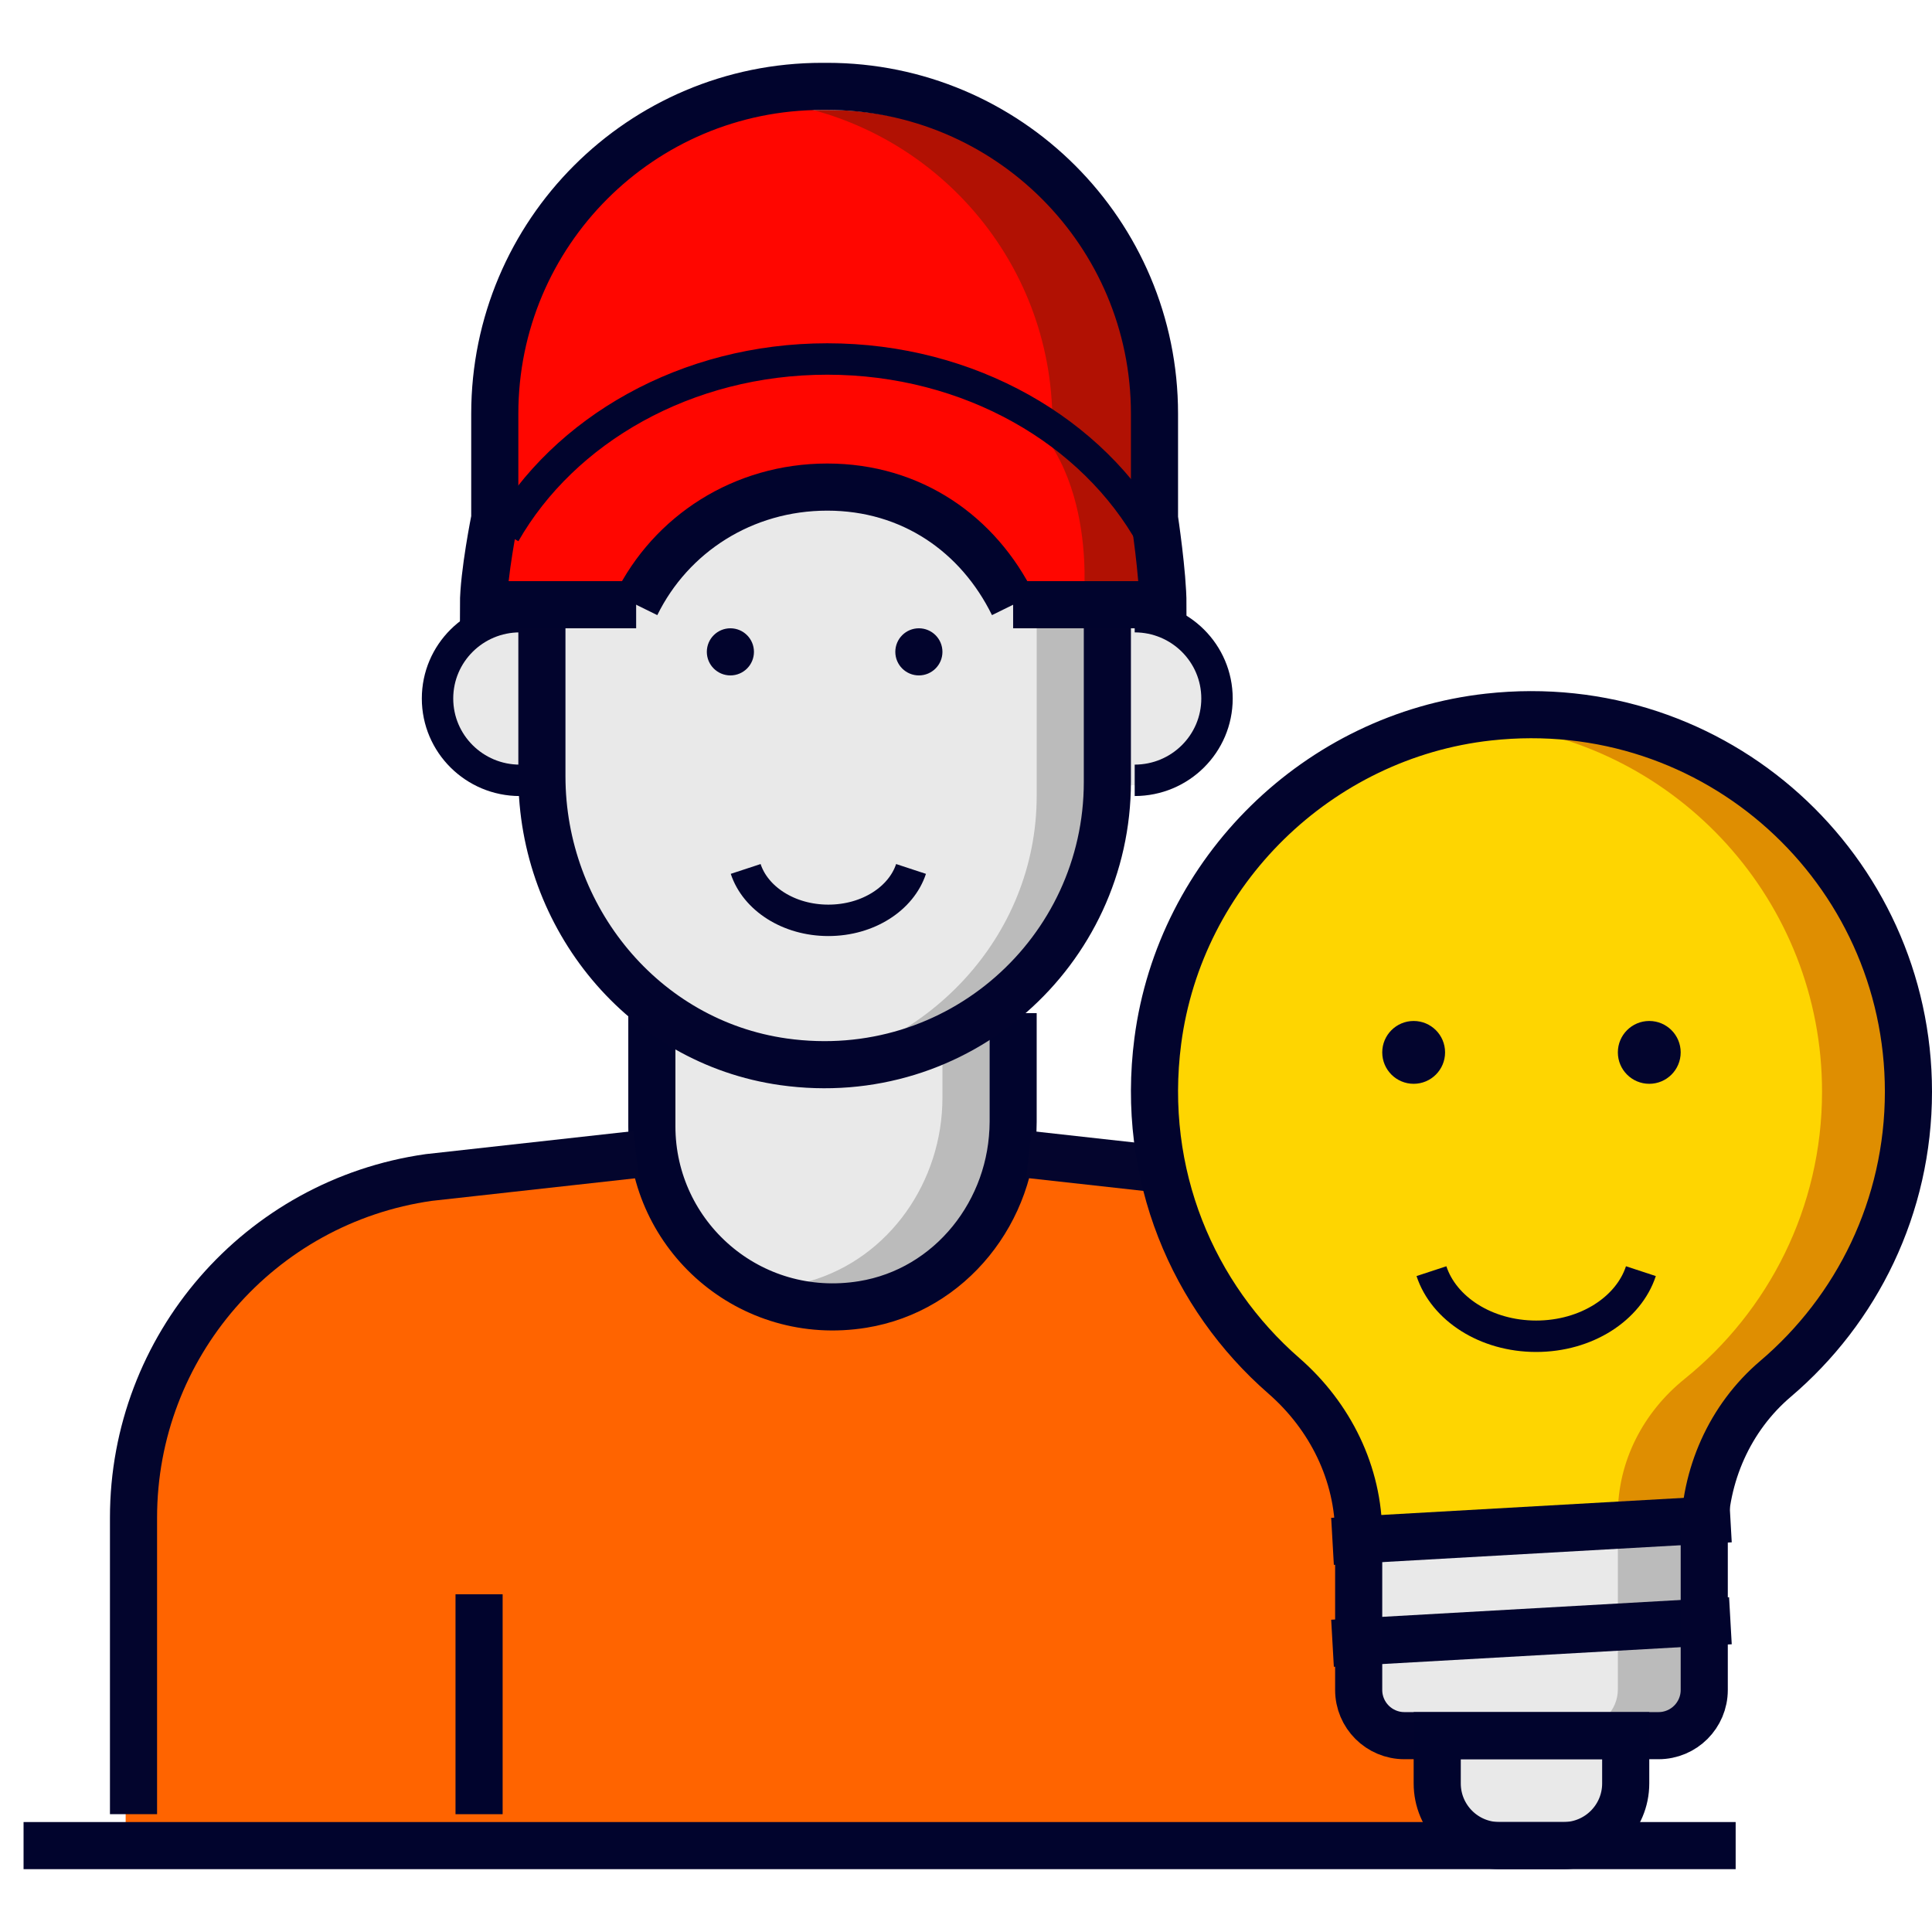
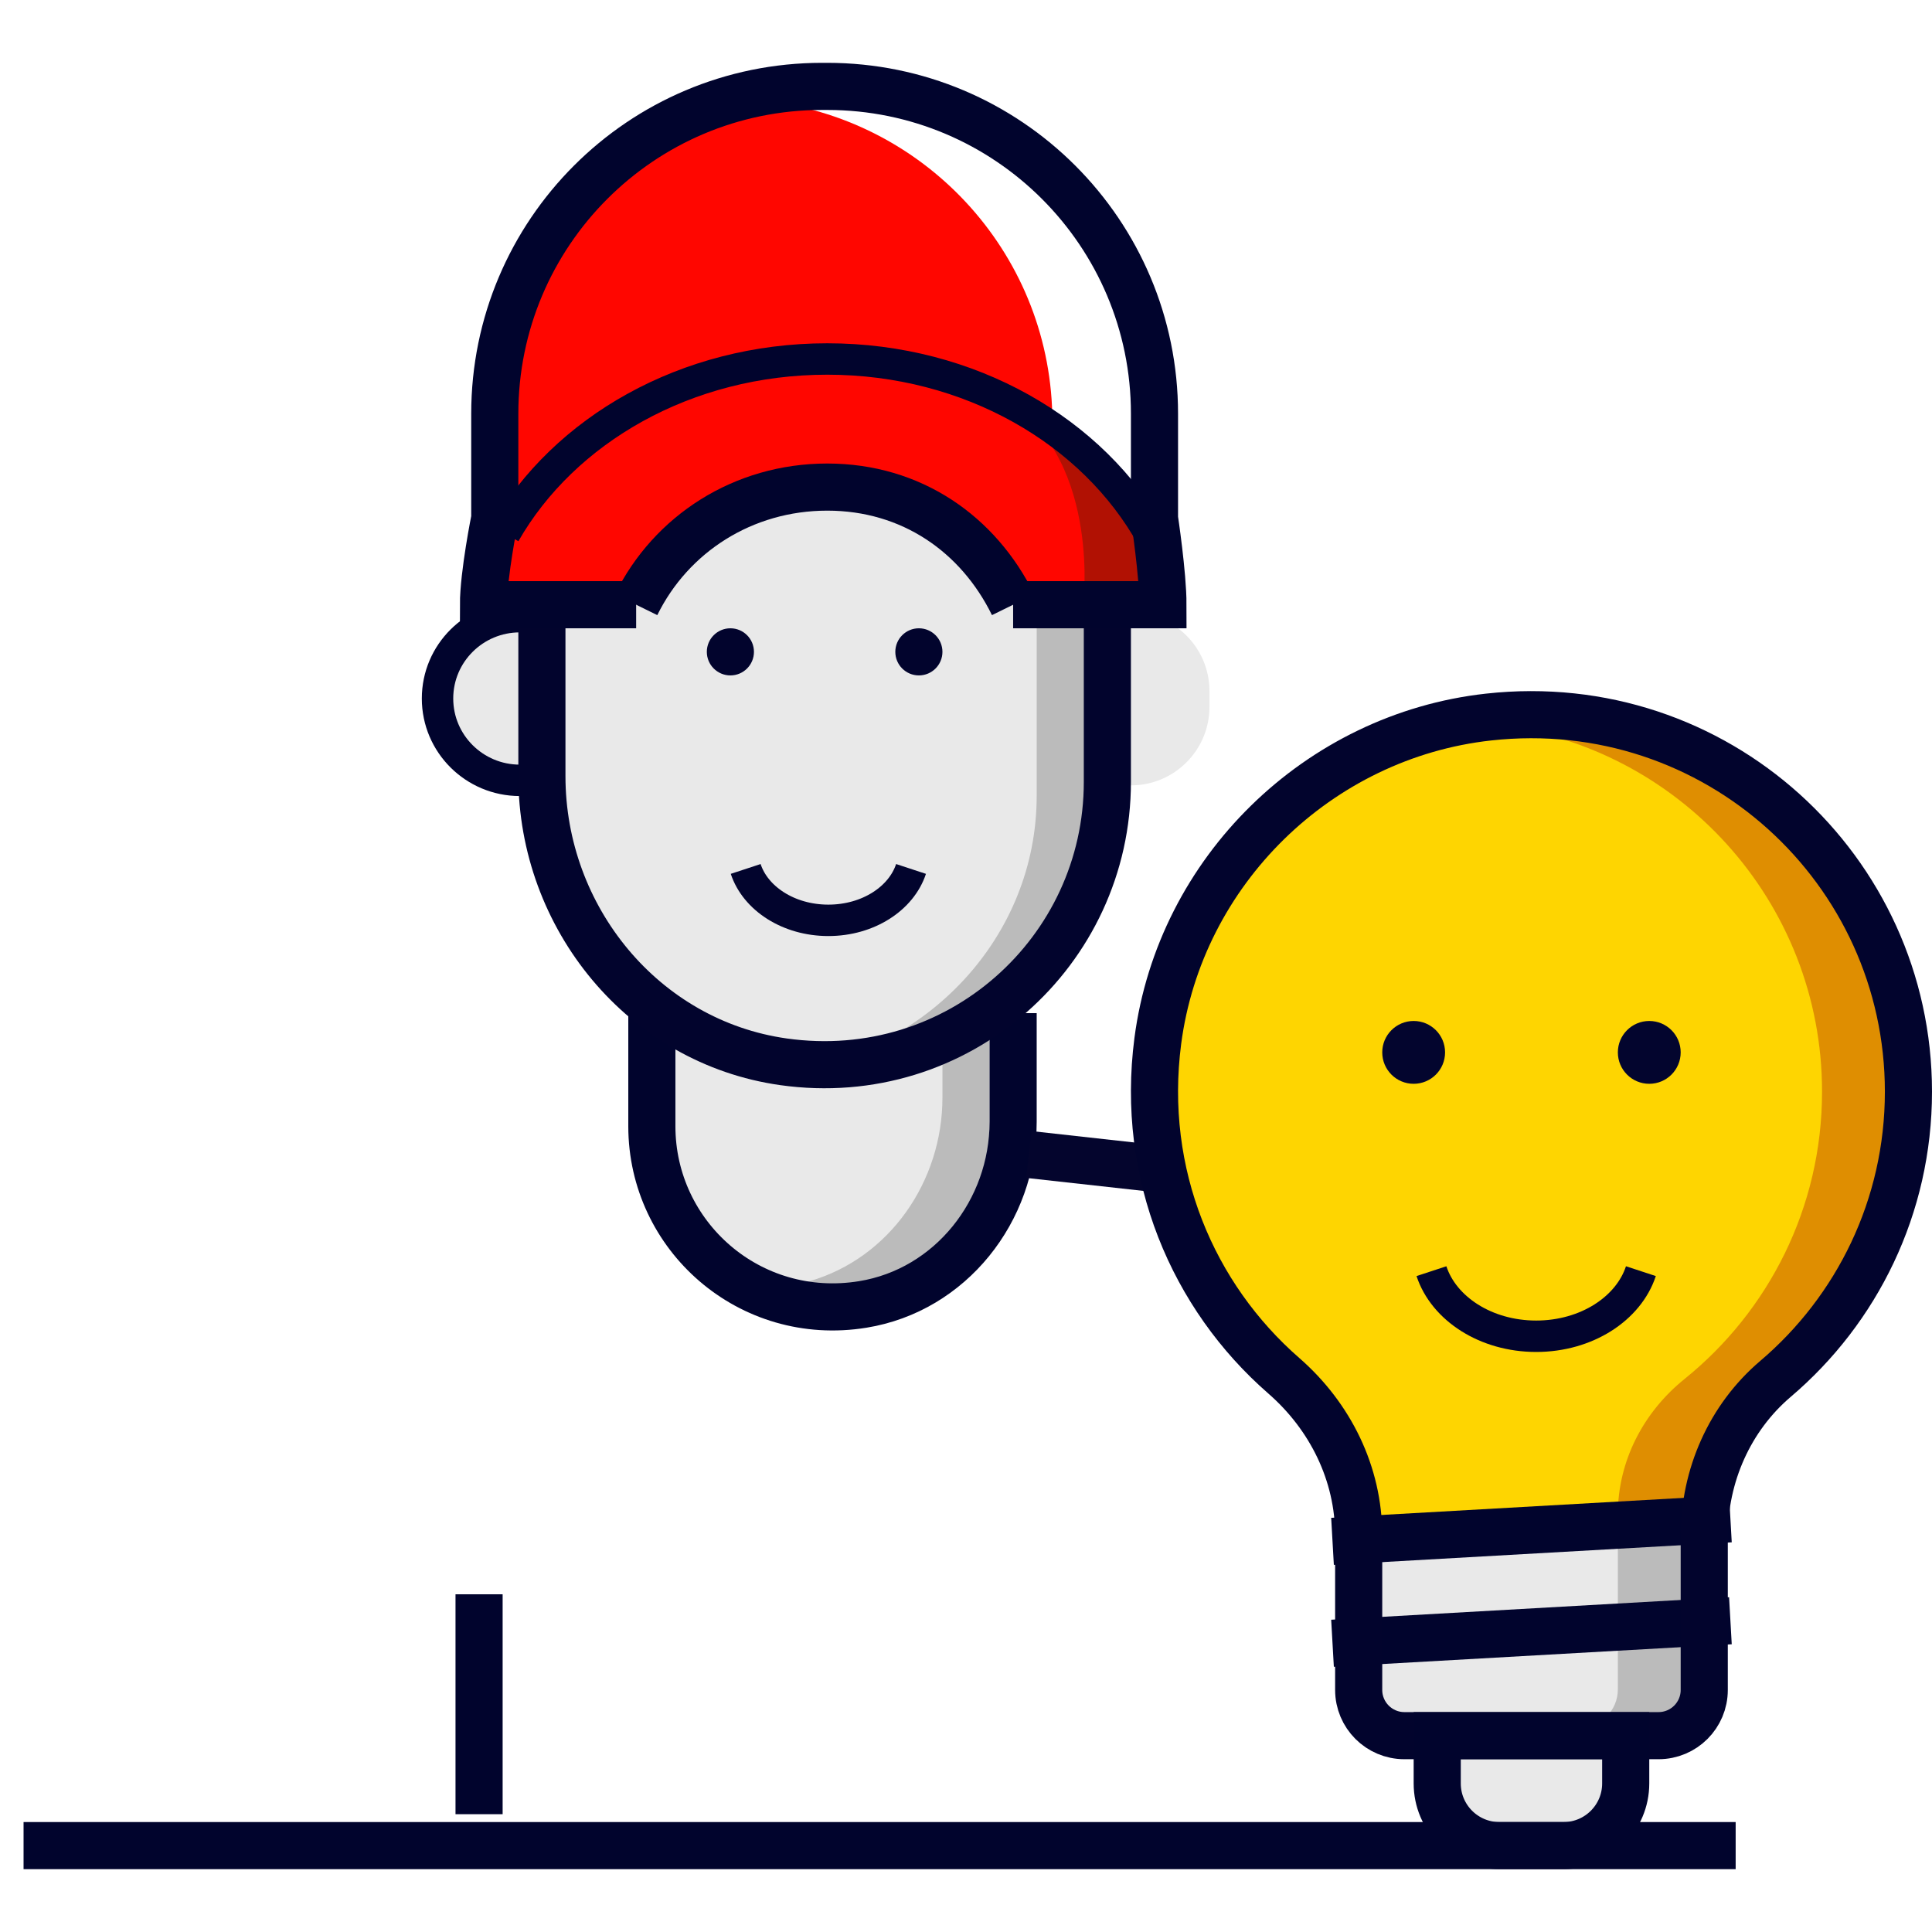
<svg xmlns="http://www.w3.org/2000/svg" id="icon-student.fw-Page%201" viewBox="0 0 123 123" style="background-color:#ffffff00" version="1.1" xml:space="preserve" x="0px" y="0px" width="123px" height="123px">
  <g id="Layer%201">
-     <path d="M 71.379 74.731 L 63.476 73.539 C 62.545 79.197 57.959 83.498 52.429 83.498 C 46.725 83.498 42.025 78.922 41.306 73 L 27.621 74.731 C 16.364 76.427 8 86.635 8 98.677 L 8 117 L 91 117 L 91 98.677 C 91 86.635 82.636 76.427 71.379 74.731 Z" fill="#ff6400" />
    <path d="M 52 67.769 C 47.839 67.769 44.022 66.324 41 63.92 L 41 71.874 C 41 76.973 44.38 81.603 49.345 82.764 C 56.573 84.453 63 79.015 63 72.074 L 63 63.92 C 59.978 66.324 56.161 67.769 52 67.769 Z" fill="#bbbbbb" />
    <path d="M 52.5 68.024 C 48.15 68.024 44.159 66.516 41 64.008 L 41 72.517 C 41 76.207 42.752 79.481 45.462 81.582 C 47.334 82.094 49.378 82.189 51.532 81.568 C 56.643 80.095 60 75.198 60 69.888 L 60 66.43 C 57.706 67.447 55.172 68.024 52.5 68.024 Z" fill="#e9e9e9" />
    <path d="M 34 50.337 L 34 32 L 70 32 L 70 50.669 C 70 61.949 59.283 70.766 47.321 67.8 C 39.404 65.837 34 58.494 34 50.337 Z" fill="#bbbbbb" />
    <path d="M 50 68.199 C 59.032 67.028 66 59.637 66 50.669 L 66 32 L 34 32 L 34 50.669 C 34 59.637 40.968 67.028 50 68.199 Z" fill="#e9e9e9" />
    <path d="M 34 50 L 33 50 C 30.239 50 28 47.762 28 45 L 28 44 C 28 41.238 30.239 39 33 39 L 34 39 L 34 50 Z" fill="#e9e9e9" />
    <path d="M 71 50 L 72 50 C 74.761 50 77 47.762 77 45 L 77 44 C 77 41.238 74.761 39 72 39 L 71 39 L 71 50 Z" fill="#e9e9e9" />
-     <path d="M 52.729 7 L 52.271 7 C 41.076 7 32 16.075 32 27.271 L 32 33.807 C 40.581 20.403 63.465 20.403 73 33.807 L 73 27.271 C 73 16.075 63.924 7 52.729 7 Z" fill="#b11103" />
    <path d="M 49 6.461 C 38.853 7.743 31 16.386 31 26.881 L 31 34.861 C 34.847 29.062 42.219 23.619 50.074 23.068 C 58.944 22.445 61.692 24.292 67 27.88 L 67 26.881 C 67 16.386 59.147 7.743 49 6.461 Z" fill="#ff0600" />
    <path d="M 40 38 C 41.896 34.08 46.603 31.299 52.124 31.299 C 57.645 31.299 62.352 34.08 64.248 38 L 74.118 38 C 72.595 29.439 62.792 23.052 51.992 23.052 C 41.192 23.052 32.305 29.793 30.129 38 L 40 38 Z" fill="#b11103" />
    <path d="M 63 25 C 60.093 23.754 57.442 22.776 53.039 22.776 C 42.239 22.776 33.214 29.793 31.039 38 L 40.909 38 C 42.805 34.08 47.512 31.299 53.033 31.299 C 58.414 31.299 63.015 34.235 65 38 L 69 38 C 69 38 70 28 63 25 Z" fill="#ff0600" />
    <path d="M 121 69.5 C 121 55.639 108.999 44.581 94.822 46.148 C 84.175 47.325 75.541 55.803 74.195 66.43 C 73.089 75.158 76.778 83.096 82.985 87.977 C 85.556 89.997 87 93.13 87 96.399 L 87 99 L 108 98 L 108 96.4 C 108 93.028 109.617 89.912 112.242 87.796 C 117.582 83.489 121 76.894 121 69.5 Z" fill="#df8e01" />
    <path d="M 116 69.5 C 116 57.369 106.809 47.386 95.01 46.133 C 94.947 46.139 94.885 46.142 94.822 46.148 C 84.175 47.325 75.541 55.803 74.195 66.43 C 73.089 75.158 76.778 83.095 82.985 87.977 C 85.556 89.997 87 93.13 87 96.399 L 87 98.762 L 103 98 L 103 96.4 C 103 93.028 104.617 89.912 107.242 87.795 C 112.582 83.489 116 76.894 116 69.5 Z" fill="#fed501" />
    <path d="M 105.553 110 L 89.447 110 C 88.096 110 87 108.904 87 107.553 L 87 99 L 108 98 L 108 107.553 C 108 108.904 106.904 110 105.553 110 Z" fill="#bbbbbb" />
    <path d="M 100.553 110 L 89.447 110 C 88.096 110 87 108.904 87 107.553 L 87 99 L 103 98 L 103 107.553 C 103 108.904 101.904 110 100.553 110 Z" fill="#e9e9e9" />
    <path d="M 99.234 117 L 95.766 117 C 93.686 117 92 115.314 92 113.234 L 92 111 L 103 111 L 103 113.234 C 103 115.314 101.314 117 99.234 117 Z" fill="#e9e9e9" />
    <path d="M 64.5 64.5 L 64.5 71.423 C 64.5 77.087 60.52 82.139 54.929 83.047 C 47.725 84.217 41.5 78.686 41.5 71.703 L 41.5 64.5 L 41.5 64.5 " stroke="#01042dfe" stroke-width="3" fill="none" />
    <path d="M 34.5 39.5 L 34.5 49.418 C 34.5 58.421 40.966 66.342 49.88 67.599 C 60.986 69.164 70.5 60.585 70.5 49.783 L 70.5 39.5 L 70.5 39.5 " stroke="#02042d" stroke-width="3" fill="none" />
-     <path d="M 8.5 115.5 L 8.5 96.623 C 8.5 85.732 16.512 76.5 27.294 74.965 L 40.5 73.5 L 40.5 73.5 " stroke="#03052d" stroke-width="3" fill="none" />
    <path d="M 73.701 74.41 L 65.5 73.5 L 65.5 73.5 " stroke="#04052d" stroke-width="3" fill="none" />
    <path d="M 30.5 101.5 L 30.5 115.5 L 30.5 115.5 " stroke="#01042dfe" stroke-width="3" fill="none" />
    <path d="M 64.5 38.5 L 74.039 38.5 C 74.039 36.56 73.5 33 73.5 33 L 73.5 26.339 C 73.5 14.83 64.17 5.5 52.661 5.5 L 52.339 5.5 C 40.83 5.5 31.5 14.83 31.5 26.339 L 31.5 33 C 31.5 33 30.78 36.56 30.78 38.5 L 40.5 38.5 L 40.5 38.5 " stroke="#01042dfe" stroke-width="3" fill="none" />
-     <path d="M 72.24 49.679 C 75.134 49.679 77.48 47.347 77.48 44.47 C 77.48 41.592 75.134 39.26 72.24 39.26 L 72.24 39.26 " stroke="#01042dfe" stroke-width="2" fill="none" />
    <path d="M 33.095 49.68 C 30.201 49.68 27.855 47.347 27.855 44.47 C 27.855 41.592 30.201 39.26 33.095 39.26 L 33.095 39.26 " stroke="#01042dfe" stroke-width="2" fill="none" />
    <path d="M 60 41.5 C 60 42.328 59.329 43 58.5 43 C 57.671 43 57 42.328 57 41.5 C 57 40.672 57.671 40 58.5 40 C 59.329 40 60 40.672 60 41.5 Z" fill="#02042d" />
    <path d="M 45 41.5 C 45 42.328 45.671 43 46.5 43 C 47.329 43 48 42.328 48 41.5 C 48 40.672 47.329 40 46.5 40 C 45.671 40 45 40.672 45 41.5 Z" fill="#02042d" />
    <path d="M 47.474 55.321 C 48.091 57.2 50.203 58.593 52.737 58.593 C 55.271 58.593 57.382 57.2 58 55.321 L 58 55.321 " stroke="#02042d" stroke-width="2" fill="none" />
    <path d="M 107 67 C 107 68.105 106.105 69 105 69 C 103.895 69 103 68.105 103 67 C 103 65.895 103.895 65 105 65 C 106.105 65 107 65.895 107 67 Z" fill="#03052e" />
    <path d="M 88 67 C 88 68.105 88.895 69 90 69 C 91.105 69 92 68.105 92 67 C 92 65.895 91.105 65 90 65 C 88.895 65 88 65.895 88 67 Z" fill="#03052e" />
    <path d="M 91.133 80.928 C 91.915 83.308 94.59 85.072 97.8 85.072 C 101.01 85.072 103.685 83.308 104.467 80.928 L 104.467 80.928 " stroke="#02042d" stroke-width="2" fill="none" />
    <path d="M 32.134 33.96 C 35.906 27.374 43.684 22.855 52.667 22.855 C 61.752 22.855 69.605 27.477 73.328 34.185 L 73.328 34.185 " stroke="#01042dfe" stroke-width="2" fill="none" />
    <path d="M 64.5 38.5 C 62.286 33.996 58.025 31.01 52.667 31.01 C 47.31 31.01 42.714 33.996 40.5 38.5 L 40.5 38.5 " stroke="#01042dfe" stroke-width="3" fill="none" />
    <path d="M 84.834 98.128 L 110.166 96.694 L 110.166 96.694 " stroke="#01042dfe" stroke-width="3" fill="none" />
    <path d="M 84.834 104.617 L 110.166 103.184 L 110.166 103.184 " stroke="#01042dfe" stroke-width="3" fill="none" />
    <path d="M 121.5 69.5 C 121.5 55.344 109.244 44.051 94.764 45.651 C 83.925 46.85 75.121 55.459 73.711 66.272 C 72.603 74.772 75.948 82.543 81.734 87.588 C 84.693 90.167 86.5 93.817 86.5 97.742 L 86.5 107.59 C 86.5 109.197 87.803 110.5 89.411 110.5 L 105.589 110.5 C 107.197 110.5 108.5 109.197 108.5 107.59 L 108.5 97.778 C 108.5 93.947 110.12 90.265 113.038 87.784 C 118.215 83.384 121.5 76.827 121.5 69.5 Z" stroke="#02042d" stroke-width="3" fill="none" />
    <path d="M 99.542 117.5 L 95.458 117.5 C 93.272 117.5 91.5 115.728 91.5 113.542 L 91.5 110.5 L 103.5 110.5 L 103.5 113.542 C 103.5 115.728 101.728 117.5 99.542 117.5 Z" stroke="#01042dfe" stroke-width="3" fill="none" />
    <path d="M 1.5 117.5 L 110.5 117.5 L 110.5 117.5 " stroke="#01042d" stroke-width="3" fill="none" />
  </g>
</svg>